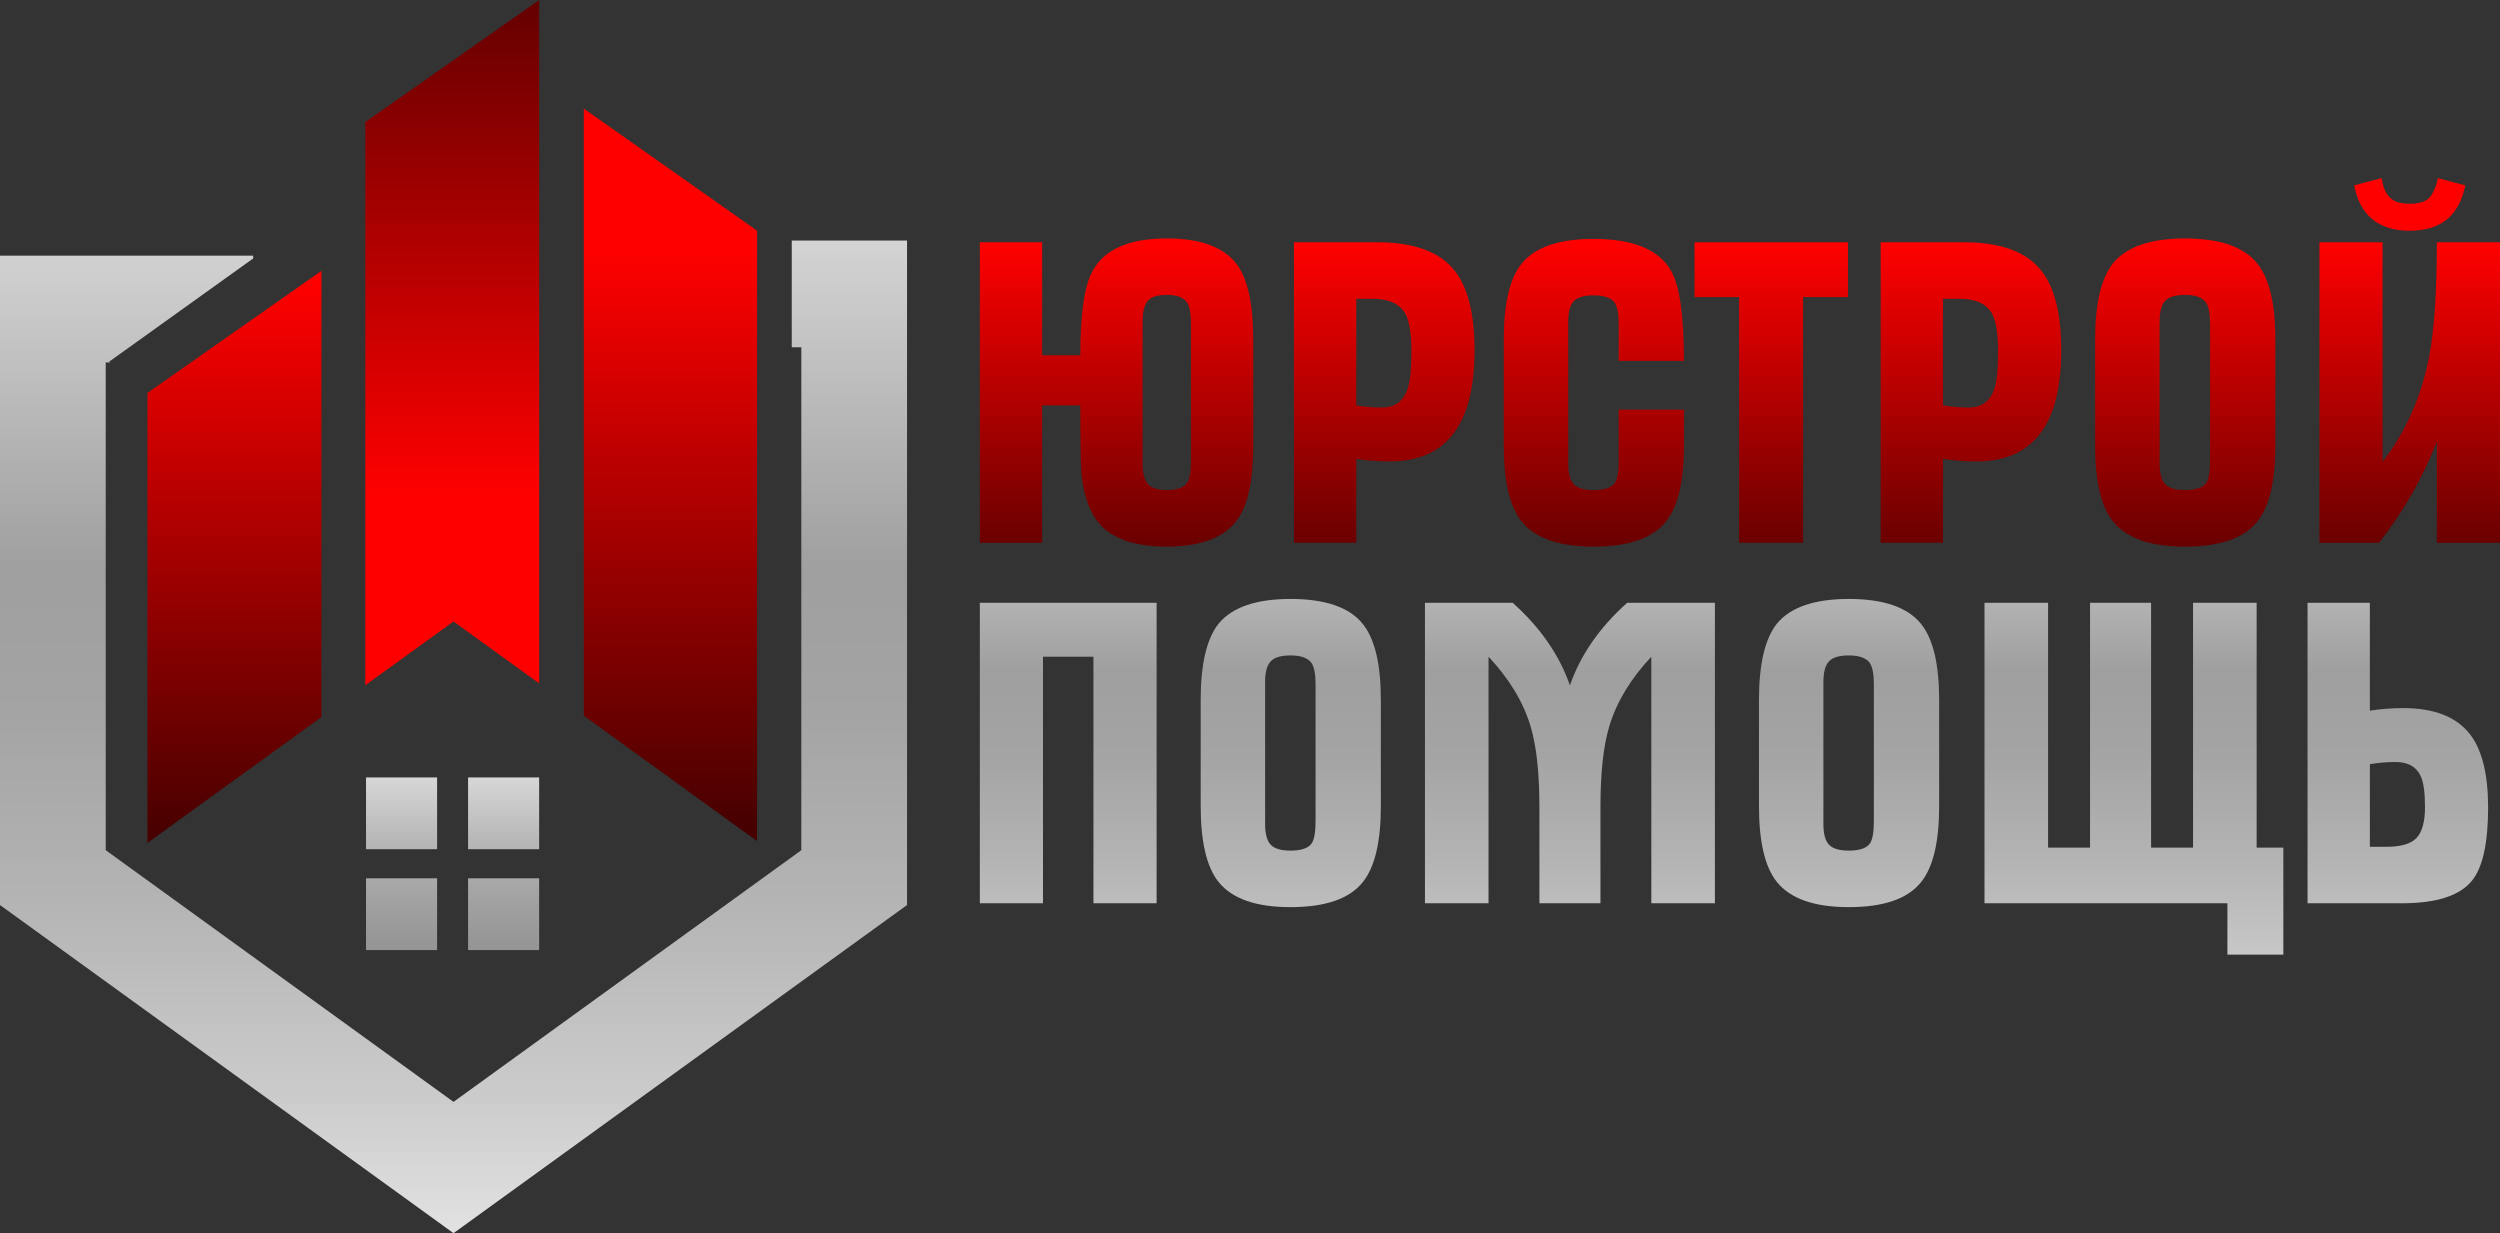
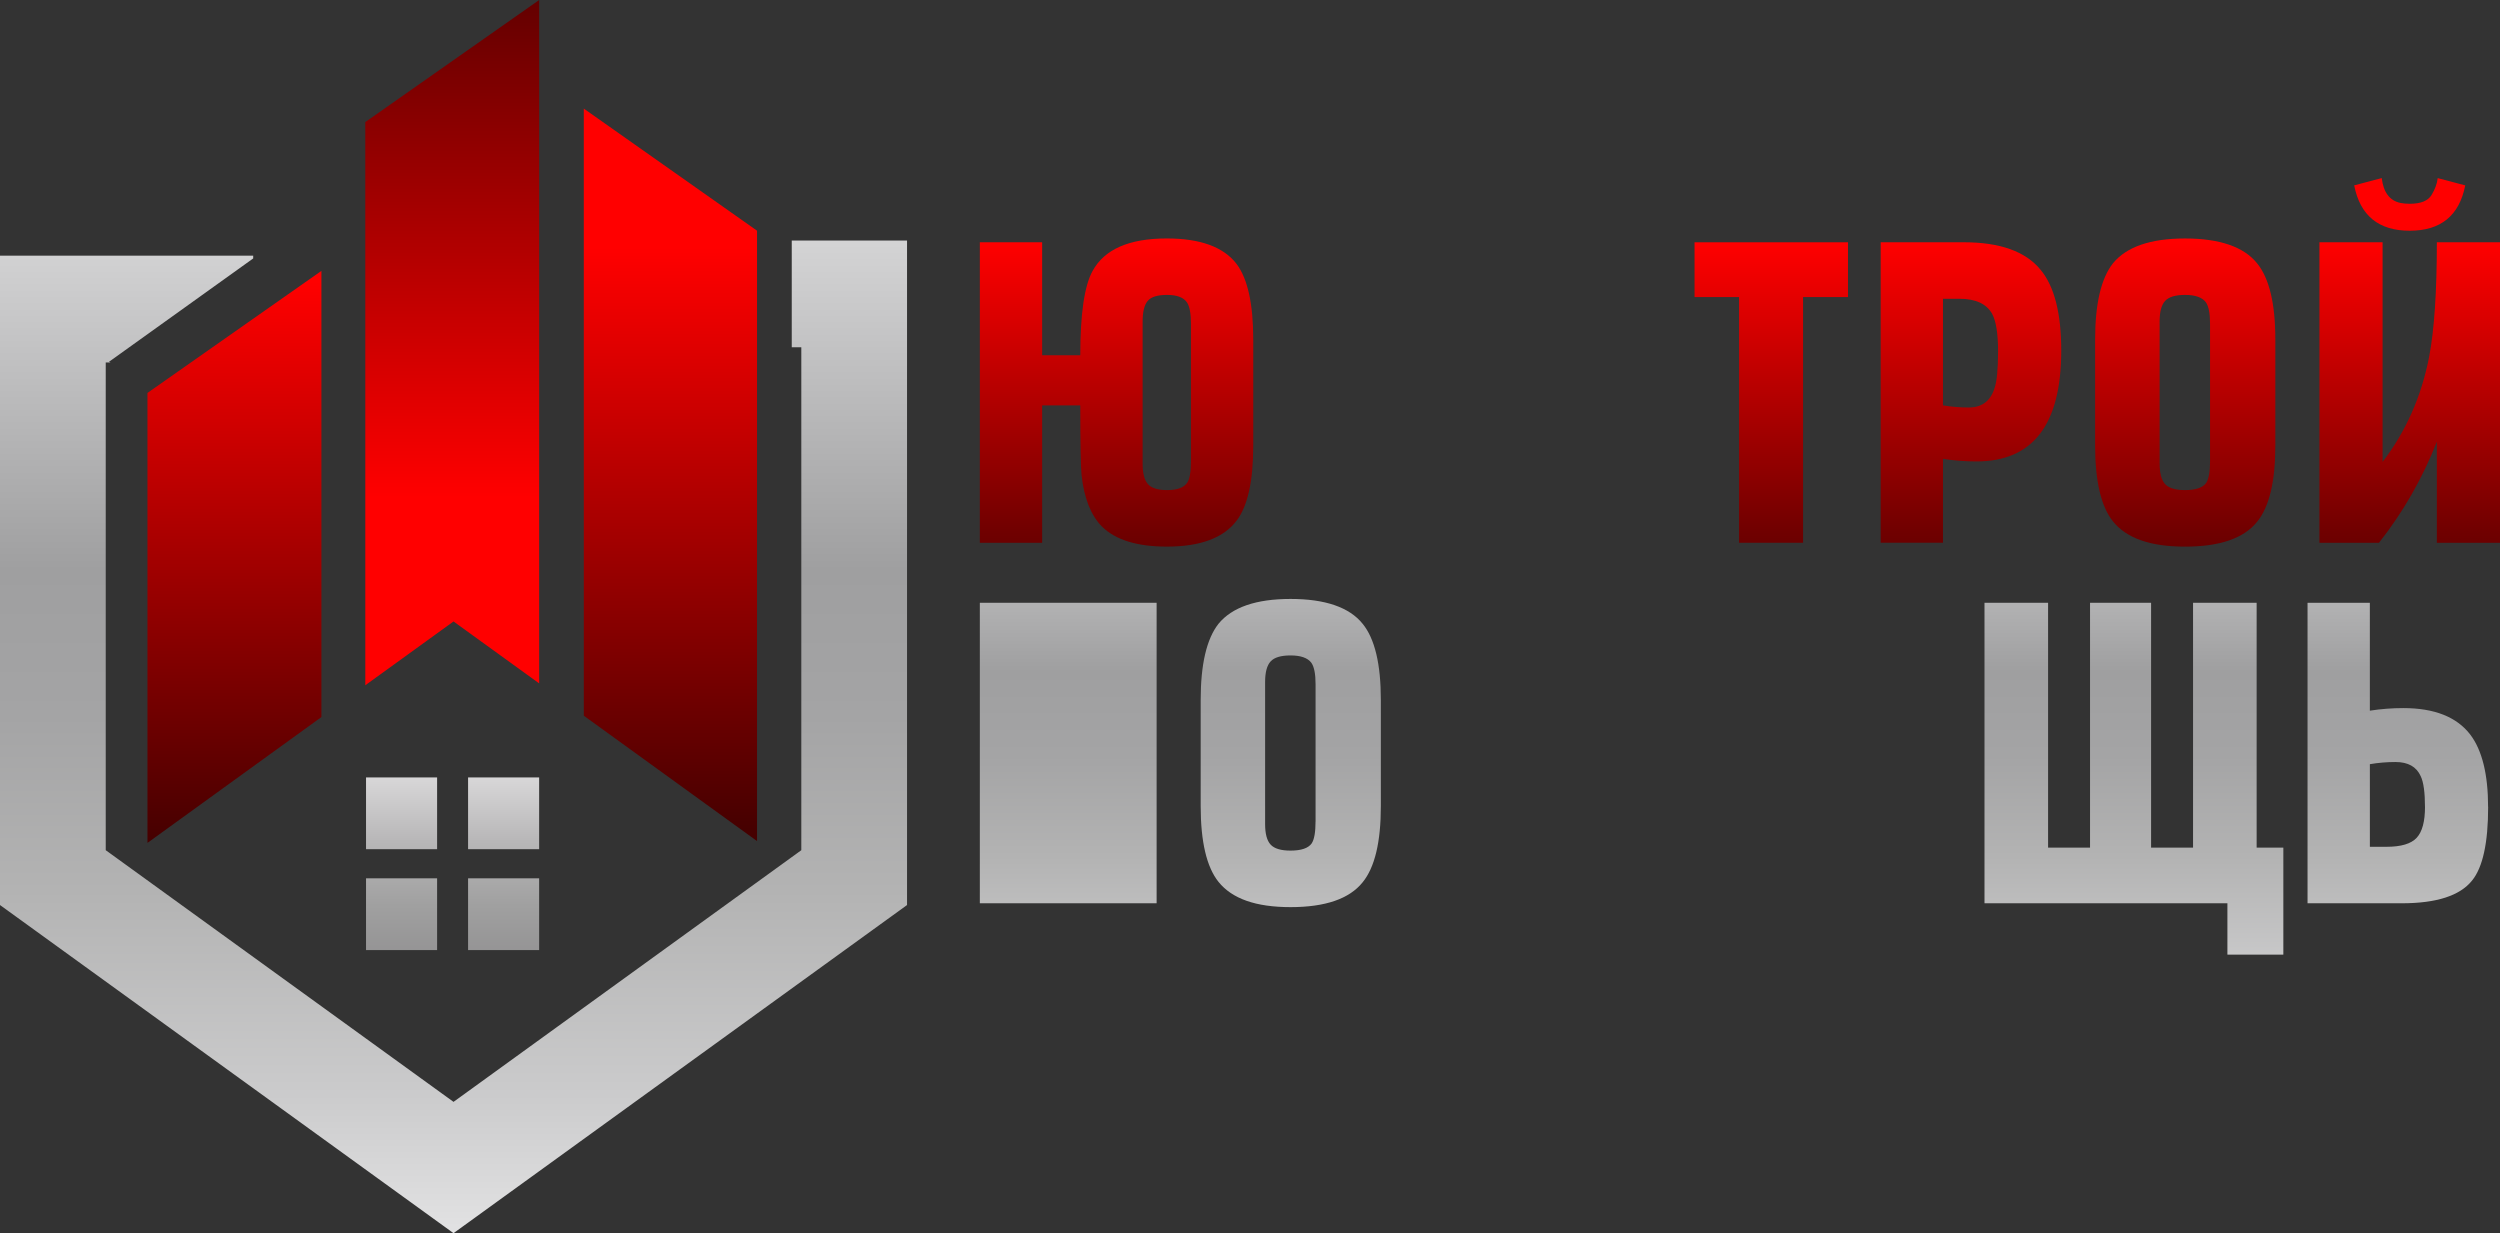
<svg xmlns="http://www.w3.org/2000/svg" width="223" height="110" viewBox="0 0 223 110" fill="none">
  <rect x="0" y="0" width="223" height="110" fill="#333333" stroke="none" />
  <g clip-path="url(#clip0_68_42)">
    <path d="M80.908 21.455V80.729L40.454 110L0 80.729V22.807H22.585V23.053L9.721 32.273L9.862 32.33H9.431V75.838L40.454 98.287L71.477 75.838V30.977H70.624V21.455H80.908Z" fill="url(#paint0_linear_68_42)" />
    <path d="M28.67 24.162V63.962L13.154 75.187V35.05L28.67 24.162Z" fill="url(#paint1_linear_68_42)" />
    <path d="M48.093 0V60.96L40.454 55.434L32.585 61.125V10.888L48.093 0Z" fill="url(#paint2_linear_68_42)" />
    <path d="M67.528 20.578V75.025L52.075 63.841V9.687L67.528 20.578Z" fill="url(#paint3_linear_68_42)" />
    <path d="M111.79 39.749C111.79 42.905 111.299 45.131 110.315 46.43C109.154 47.983 107.076 48.758 104.076 48.758C101.428 48.758 99.5 48.161 98.29 46.964C97.308 45.97 96.703 44.444 96.475 42.382C96.399 41.645 96.361 39.569 96.361 36.159H92.96V48.415H87.401V21.612H92.96V31.692H96.361C96.361 28.002 96.728 25.494 97.457 24.171C98.515 22.237 100.721 21.27 104.076 21.27C107.076 21.27 109.156 22.034 110.315 23.56C111.297 24.883 111.79 27.123 111.79 30.281V39.749ZM106.232 41.122V28.865C106.232 27.975 106.118 27.351 105.891 26.995C105.589 26.537 104.995 26.307 104.114 26.307C103.232 26.307 102.676 26.485 102.375 26.841C102.074 27.197 101.922 27.808 101.922 28.674V41.349C101.922 42.215 102.078 42.826 102.395 43.182C102.71 43.538 103.283 43.716 104.116 43.716C104.998 43.716 105.591 43.5 105.893 43.067C106.12 42.736 106.234 42.087 106.234 41.12L106.232 41.122Z" fill="url(#paint4_linear_68_42)" />
-     <path d="M131.529 31.272C131.529 37.865 129.009 41.16 123.967 41.16C122.958 41.16 121.962 41.084 120.98 40.93V48.413H115.422V21.61H122.833C126.06 21.61 128.342 22.426 129.677 24.053C130.911 25.53 131.529 27.934 131.529 31.27V31.272ZM125.895 31.349C125.895 29.771 125.717 28.651 125.362 27.988C124.853 27.098 123.889 26.652 122.464 26.652H120.978V36.159C121.739 36.287 122.502 36.35 123.264 36.35C124.458 36.35 125.232 35.764 125.587 34.595C125.79 33.984 125.893 32.902 125.893 31.349H125.895Z" fill="url(#paint5_linear_68_42)" />
-     <path d="M150.211 39.749C150.211 42.956 149.668 45.222 148.583 46.545C147.398 48.021 145.255 48.76 142.155 48.76C139.054 48.76 136.936 48.01 135.726 46.509C134.668 45.185 134.137 42.932 134.137 39.752V30.283C134.137 27.076 134.666 24.824 135.726 23.526C136.911 22.05 139.054 21.31 142.155 21.31C145.735 21.31 148.054 22.291 149.112 24.249C149.842 25.599 150.208 28.245 150.208 32.19H144.385V28.867C144.385 27.95 144.257 27.315 144.007 26.959C143.679 26.551 143.061 26.348 142.155 26.348C141.298 26.348 140.706 26.519 140.378 26.864C140.05 27.206 139.887 27.813 139.887 28.678V41.354C139.887 42.219 140.05 42.83 140.378 43.186C140.706 43.542 141.298 43.721 142.155 43.721C143.112 43.721 143.744 43.504 144.045 43.071C144.273 42.715 144.387 42.066 144.387 41.124V36.542H150.211V39.749Z" fill="url(#paint6_linear_68_42)" />
    <path d="M164.843 26.499H160.834V48.415H155.124V26.499H151.153V21.612H164.841V26.499H164.843Z" fill="url(#paint7_linear_68_42)" />
    <path d="M183.863 31.272C183.863 37.865 181.343 41.16 176.301 41.16C175.292 41.16 174.296 41.084 173.314 40.93V48.413H167.756V21.61H175.167C178.394 21.61 180.676 22.426 182.011 24.053C183.245 25.53 183.863 27.934 183.863 31.27V31.272ZM178.229 31.349C178.229 29.771 178.051 28.651 177.696 27.988C177.187 27.098 176.223 26.652 174.798 26.652H173.312V36.159C174.073 36.287 174.836 36.35 175.598 36.35C176.792 36.35 177.566 35.764 177.921 34.595C178.124 33.984 178.227 32.902 178.227 31.349H178.229Z" fill="url(#paint8_linear_68_42)" />
    <path d="M202.96 39.749C202.96 42.956 202.417 45.222 201.332 46.545C200.147 48.021 198.004 48.76 194.904 48.76C191.803 48.76 189.685 48.01 188.475 46.508C187.417 45.185 186.886 42.932 186.886 39.751V30.283C186.886 27.101 187.415 24.835 188.475 23.488C189.685 22.011 191.828 21.272 194.904 21.272C197.98 21.272 200.147 22.011 201.332 23.488C202.415 24.811 202.96 27.076 202.96 30.283V39.751V39.749ZM197.136 41.122V28.865C197.136 27.948 197.009 27.312 196.759 26.956C196.431 26.523 195.812 26.307 194.906 26.307C194.049 26.307 193.457 26.485 193.129 26.841C192.801 27.197 192.638 27.808 192.638 28.674V41.349C192.638 42.215 192.801 42.826 193.129 43.182C193.457 43.538 194.049 43.716 194.906 43.716C195.864 43.716 196.495 43.5 196.797 43.067C197.024 42.711 197.138 42.062 197.138 41.12L197.136 41.122Z" fill="url(#paint9_linear_68_42)" />
    <path d="M223 48.415H217.366V39.404C216.076 42.688 214.355 45.693 212.205 48.415H206.893V21.612H212.527V41.198C214.6 38.501 215.984 35.383 216.676 31.845C217.136 29.453 217.368 26.041 217.368 21.612H223.002V48.415H223ZM219.9 16.534C219.371 19.232 217.719 20.582 214.946 20.582C212.174 20.582 210.522 19.232 209.993 16.534L212.451 15.885C212.603 17.159 213.156 17.896 214.114 18.101C214.366 18.153 214.643 18.177 214.946 18.177C215.931 18.177 216.578 17.916 216.893 17.395C217.208 16.875 217.391 16.372 217.442 15.887L219.9 16.537V16.534Z" fill="url(#paint10_linear_68_42)" />
-     <path d="M103.17 80.571H97.535V58.578H93.035V80.571H87.401V53.768H103.17V80.571Z" fill="url(#paint11_linear_68_42)" />
+     <path d="M103.17 80.571H97.535V58.578V80.571H87.401V53.768H103.17V80.571Z" fill="url(#paint11_linear_68_42)" />
    <path d="M123.172 71.905C123.172 75.112 122.63 77.377 121.547 78.701C120.362 80.177 118.219 80.916 115.119 80.916C112.018 80.916 109.9 80.166 108.69 78.662C107.632 77.339 107.101 75.085 107.101 71.905V62.437C107.101 59.254 107.63 56.989 108.69 55.641C109.9 54.165 112.043 53.426 115.119 53.426C118.195 53.426 120.362 54.165 121.547 55.641C122.63 56.964 123.172 59.229 123.172 62.437V71.905ZM117.349 73.28V61.023C117.349 60.108 117.221 59.471 116.969 59.114C116.641 58.682 116.025 58.465 115.116 58.465C114.259 58.465 113.665 58.643 113.34 58.999C113.011 59.356 112.848 59.966 112.848 60.832V73.508C112.848 74.373 113.011 74.984 113.34 75.34C113.668 75.696 114.259 75.874 115.116 75.874C116.074 75.874 116.703 75.658 117.007 75.225C117.235 74.869 117.346 74.22 117.346 73.278L117.349 73.28Z" fill="url(#paint12_linear_68_42)" />
-     <path d="M152.97 80.571H147.298V58.578C145.459 60.539 144.211 62.601 143.554 64.763C143.025 66.518 142.76 68.923 142.76 71.98V80.571H137.315V71.98C137.315 68.925 137.05 66.521 136.521 64.763C135.865 62.599 134.617 60.537 132.777 58.578V80.571H127.105V53.768H134.932C137.403 55.984 139.103 58.438 140.037 61.136C140.97 58.438 142.671 55.982 145.142 53.768H152.97V80.571Z" fill="url(#paint13_linear_68_42)" />
-     <path d="M172.972 71.905C172.972 75.112 172.43 77.377 171.347 78.701C170.162 80.177 168.019 80.916 164.918 80.916C161.818 80.916 159.7 80.166 158.49 78.662C157.432 77.339 156.9 75.085 156.9 71.905V62.437C156.9 59.254 157.429 56.989 158.49 55.641C159.7 54.165 161.842 53.426 164.918 53.426C167.994 53.426 170.162 54.165 171.347 55.641C172.43 56.964 172.972 59.229 172.972 62.437V71.905ZM167.148 73.28V61.023C167.148 60.108 167.021 59.471 166.769 59.114C166.441 58.682 165.825 58.465 164.916 58.465C164.059 58.465 163.465 58.643 163.139 58.999C162.811 59.356 162.648 59.966 162.648 60.832V73.508C162.648 74.373 162.811 74.984 163.139 75.34C163.467 75.696 164.059 75.874 164.916 75.874C165.874 75.874 166.503 75.658 166.807 75.225C167.035 74.869 167.146 74.22 167.146 73.278L167.148 73.28Z" fill="url(#paint14_linear_68_42)" />
    <path d="M203.676 85.153H198.685V80.571H177.017V53.768H182.689V75.608H186.432V53.768H191.877V75.608H195.62V53.768H201.292V75.608H203.674V85.153H203.676Z" fill="url(#paint15_linear_68_42)" />
    <path d="M221.942 71.982C221.942 75.189 221.462 77.377 220.505 78.549C219.42 79.9 217.328 80.573 214.228 80.573H205.833V53.77H211.391V63.392C212.375 63.239 213.371 63.162 214.377 63.162C217.15 63.162 219.141 63.951 220.351 65.529C221.409 66.929 221.938 69.081 221.938 71.982H221.942ZM216.308 71.982C216.308 70.683 216.181 69.766 215.926 69.232C215.545 68.391 214.797 67.972 213.679 67.972C212.915 67.972 212.154 68.035 211.393 68.164V75.534H212.88C214.174 75.534 215.072 75.266 215.567 74.731C216.063 74.197 216.31 73.28 216.31 71.982H216.308Z" fill="url(#paint16_linear_68_42)" />
    <path d="M38.99 69.347H32.65V75.748H38.99V69.347Z" fill="url(#paint17_linear_68_42)" />
    <path d="M48.092 69.347H41.753V75.748H48.092V69.347Z" fill="url(#paint18_linear_68_42)" />
    <path d="M38.99 78.347H32.65V84.748H38.99V78.347Z" fill="url(#paint19_linear_68_42)" />
    <path d="M48.092 78.347H41.753V84.748H48.092V78.347Z" fill="url(#paint20_linear_68_42)" />
  </g>
  <defs>
    <linearGradient id="paint0_linear_68_42" x1="40.454" y1="123.634" x2="40.454" y2="-136.325" gradientUnits="userSpaceOnUse">
      <stop stop-color="white" />
      <stop offset="0.03" stop-color="#EDEDEE" />
      <stop offset="0.1" stop-color="#CBCBCC" />
      <stop offset="0.17" stop-color="#B3B3B3" />
      <stop offset="0.23" stop-color="#A4A4A5" />
      <stop offset="0.28" stop-color="#9F9FA0" />
      <stop offset="0.42" stop-color="#E0E0E1" />
      <stop offset="0.48" stop-color="white" />
      <stop offset="0.54" stop-color="#DBDADB" />
      <stop offset="0.61" stop-color="#B9B8B9" />
      <stop offset="0.68" stop-color="#A0A0A0" />
      <stop offset="0.74" stop-color="#929192" />
      <stop offset="0.8" stop-color="#8D8C8D" />
      <stop offset="0.83" stop-color="#9B9A9B" />
      <stop offset="0.9" stop-color="#C0BFC0" />
      <stop offset="1" stop-color="white" />
    </linearGradient>
    <linearGradient id="paint1_linear_68_42" x1="20.911" y1="18.908" x2="20.911" y2="74.921" gradientUnits="userSpaceOnUse">
      <stop offset="0.11" stop-color="#FF0000" />
      <stop offset="1" stop-color="#460000" />
    </linearGradient>
    <linearGradient id="paint2_linear_68_42" x1="40.34" y1="50.924" x2="40.34" y2="-8.389" gradientUnits="userSpaceOnUse">
      <stop offset="0.11" stop-color="#FF0000" />
      <stop offset="1" stop-color="#460000" />
    </linearGradient>
    <linearGradient id="paint3_linear_68_42" x1="59.803" y1="15.7" x2="59.803" y2="73.972" gradientUnits="userSpaceOnUse">
      <stop offset="0.11" stop-color="#FF0000" />
      <stop offset="1" stop-color="#460000" />
    </linearGradient>
    <linearGradient id="paint4_linear_68_42" x1="99.596" y1="17.497" x2="99.596" y2="55.093" gradientUnits="userSpaceOnUse">
      <stop offset="0.11" stop-color="#FF0000" />
      <stop offset="1" stop-color="#460000" />
    </linearGradient>
    <linearGradient id="paint5_linear_68_42" x1="123.476" y1="17.497" x2="123.476" y2="55.093" gradientUnits="userSpaceOnUse">
      <stop offset="0.11" stop-color="#FF0000" />
      <stop offset="1" stop-color="#460000" />
    </linearGradient>
    <linearGradient id="paint6_linear_68_42" x1="142.175" y1="17.497" x2="142.175" y2="55.093" gradientUnits="userSpaceOnUse">
      <stop offset="0.11" stop-color="#FF0000" />
      <stop offset="1" stop-color="#460000" />
    </linearGradient>
    <linearGradient id="paint7_linear_68_42" x1="157.999" y1="17.497" x2="157.999" y2="55.093" gradientUnits="userSpaceOnUse">
      <stop offset="0.11" stop-color="#FF0000" />
      <stop offset="1" stop-color="#460000" />
    </linearGradient>
    <linearGradient id="paint8_linear_68_42" x1="175.81" y1="17.497" x2="175.81" y2="55.093" gradientUnits="userSpaceOnUse">
      <stop offset="0.11" stop-color="#FF0000" />
      <stop offset="1" stop-color="#460000" />
    </linearGradient>
    <linearGradient id="paint9_linear_68_42" x1="194.924" y1="17.497" x2="194.924" y2="55.093" gradientUnits="userSpaceOnUse">
      <stop offset="0.11" stop-color="#FF0000" />
      <stop offset="1" stop-color="#460000" />
    </linearGradient>
    <linearGradient id="paint10_linear_68_42" x1="214.946" y1="17.497" x2="214.946" y2="55.093" gradientUnits="userSpaceOnUse">
      <stop offset="0.11" stop-color="#FF0000" />
      <stop offset="1" stop-color="#460000" />
    </linearGradient>
    <linearGradient id="paint11_linear_68_42" x1="95.285" y1="101.929" x2="95.285" y2="-48.215" gradientUnits="userSpaceOnUse">
      <stop stop-color="white" />
      <stop offset="0.03" stop-color="#EDEDEE" />
      <stop offset="0.1" stop-color="#CBCBCC" />
      <stop offset="0.17" stop-color="#B3B3B3" />
      <stop offset="0.23" stop-color="#A4A4A5" />
      <stop offset="0.28" stop-color="#9F9FA0" />
      <stop offset="0.42" stop-color="#E0E0E1" />
      <stop offset="0.48" stop-color="white" />
      <stop offset="0.54" stop-color="#DBDADB" />
      <stop offset="0.61" stop-color="#B9B8B9" />
      <stop offset="0.68" stop-color="#A0A0A0" />
      <stop offset="0.74" stop-color="#929192" />
      <stop offset="0.8" stop-color="#8D8C8D" />
      <stop offset="0.83" stop-color="#9B9A9B" />
      <stop offset="0.9" stop-color="#C0BFC0" />
      <stop offset="1" stop-color="white" />
    </linearGradient>
    <linearGradient id="paint12_linear_68_42" x1="115.136" y1="101.929" x2="115.136" y2="-48.215" gradientUnits="userSpaceOnUse">
      <stop stop-color="white" />
      <stop offset="0.03" stop-color="#EDEDEE" />
      <stop offset="0.1" stop-color="#CBCBCC" />
      <stop offset="0.17" stop-color="#B3B3B3" />
      <stop offset="0.23" stop-color="#A4A4A5" />
      <stop offset="0.28" stop-color="#9F9FA0" />
      <stop offset="0.42" stop-color="#E0E0E1" />
      <stop offset="0.48" stop-color="white" />
      <stop offset="0.54" stop-color="#DBDADB" />
      <stop offset="0.61" stop-color="#B9B8B9" />
      <stop offset="0.68" stop-color="#A0A0A0" />
      <stop offset="0.74" stop-color="#929192" />
      <stop offset="0.8" stop-color="#8D8C8D" />
      <stop offset="0.83" stop-color="#9B9A9B" />
      <stop offset="0.9" stop-color="#C0BFC0" />
      <stop offset="1" stop-color="white" />
    </linearGradient>
    <linearGradient id="paint13_linear_68_42" x1="140.037" y1="101.929" x2="140.037" y2="-48.215" gradientUnits="userSpaceOnUse">
      <stop stop-color="white" />
      <stop offset="0.03" stop-color="#EDEDEE" />
      <stop offset="0.1" stop-color="#CBCBCC" />
      <stop offset="0.17" stop-color="#B3B3B3" />
      <stop offset="0.23" stop-color="#A4A4A5" />
      <stop offset="0.28" stop-color="#9F9FA0" />
      <stop offset="0.42" stop-color="#E0E0E1" />
      <stop offset="0.48" stop-color="white" />
      <stop offset="0.54" stop-color="#DBDADB" />
      <stop offset="0.61" stop-color="#B9B8B9" />
      <stop offset="0.68" stop-color="#A0A0A0" />
      <stop offset="0.74" stop-color="#929192" />
      <stop offset="0.8" stop-color="#8D8C8D" />
      <stop offset="0.83" stop-color="#9B9A9B" />
      <stop offset="0.9" stop-color="#C0BFC0" />
      <stop offset="1" stop-color="white" />
    </linearGradient>
    <linearGradient id="paint14_linear_68_42" x1="164.936" y1="101.929" x2="164.936" y2="-48.215" gradientUnits="userSpaceOnUse">
      <stop stop-color="white" />
      <stop offset="0.03" stop-color="#EDEDEE" />
      <stop offset="0.1" stop-color="#CBCBCC" />
      <stop offset="0.17" stop-color="#B3B3B3" />
      <stop offset="0.23" stop-color="#A4A4A5" />
      <stop offset="0.28" stop-color="#9F9FA0" />
      <stop offset="0.42" stop-color="#E0E0E1" />
      <stop offset="0.48" stop-color="white" />
      <stop offset="0.54" stop-color="#DBDADB" />
      <stop offset="0.61" stop-color="#B9B8B9" />
      <stop offset="0.68" stop-color="#A0A0A0" />
      <stop offset="0.74" stop-color="#929192" />
      <stop offset="0.8" stop-color="#8D8C8D" />
      <stop offset="0.83" stop-color="#9B9A9B" />
      <stop offset="0.9" stop-color="#C0BFC0" />
      <stop offset="1" stop-color="white" />
    </linearGradient>
    <linearGradient id="paint15_linear_68_42" x1="190.348" y1="101.929" x2="190.348" y2="-48.215" gradientUnits="userSpaceOnUse">
      <stop stop-color="white" />
      <stop offset="0.03" stop-color="#EDEDEE" />
      <stop offset="0.1" stop-color="#CBCBCC" />
      <stop offset="0.17" stop-color="#B3B3B3" />
      <stop offset="0.23" stop-color="#A4A4A5" />
      <stop offset="0.28" stop-color="#9F9FA0" />
      <stop offset="0.42" stop-color="#E0E0E1" />
      <stop offset="0.48" stop-color="white" />
      <stop offset="0.54" stop-color="#DBDADB" />
      <stop offset="0.61" stop-color="#B9B8B9" />
      <stop offset="0.68" stop-color="#A0A0A0" />
      <stop offset="0.74" stop-color="#929192" />
      <stop offset="0.8" stop-color="#8D8C8D" />
      <stop offset="0.83" stop-color="#9B9A9B" />
      <stop offset="0.9" stop-color="#C0BFC0" />
      <stop offset="1" stop-color="white" />
    </linearGradient>
    <linearGradient id="paint16_linear_68_42" x1="213.886" y1="101.929" x2="213.886" y2="-48.215" gradientUnits="userSpaceOnUse">
      <stop stop-color="white" />
      <stop offset="0.03" stop-color="#EDEDEE" />
      <stop offset="0.1" stop-color="#CBCBCC" />
      <stop offset="0.17" stop-color="#B3B3B3" />
      <stop offset="0.23" stop-color="#A4A4A5" />
      <stop offset="0.28" stop-color="#9F9FA0" />
      <stop offset="0.42" stop-color="#E0E0E1" />
      <stop offset="0.48" stop-color="white" />
      <stop offset="0.54" stop-color="#DBDADB" />
      <stop offset="0.61" stop-color="#B9B8B9" />
      <stop offset="0.68" stop-color="#A0A0A0" />
      <stop offset="0.74" stop-color="#929192" />
      <stop offset="0.8" stop-color="#8D8C8D" />
      <stop offset="0.83" stop-color="#9B9A9B" />
      <stop offset="0.9" stop-color="#C0BFC0" />
      <stop offset="1" stop-color="white" />
    </linearGradient>
    <linearGradient id="paint17_linear_68_42" x1="35.822" y1="22.721" x2="35.822" y2="108.1" gradientUnits="userSpaceOnUse">
      <stop stop-color="white" />
      <stop offset="0.03" stop-color="#EDEDEE" />
      <stop offset="0.1" stop-color="#CBCBCC" />
      <stop offset="0.17" stop-color="#B3B3B3" />
      <stop offset="0.23" stop-color="#A4A4A5" />
      <stop offset="0.28" stop-color="#9F9FA0" />
      <stop offset="0.42" stop-color="#E0E0E1" />
      <stop offset="0.48" stop-color="white" />
      <stop offset="0.54" stop-color="#DBDADB" />
      <stop offset="0.61" stop-color="#B9B8B9" />
      <stop offset="0.68" stop-color="#A0A0A0" />
      <stop offset="0.74" stop-color="#929192" />
      <stop offset="0.8" stop-color="#8D8C8D" />
      <stop offset="0.83" stop-color="#9B9A9B" />
      <stop offset="0.9" stop-color="#C0BFC0" />
      <stop offset="1" stop-color="white" />
    </linearGradient>
    <linearGradient id="paint18_linear_68_42" x1="44.923" y1="22.721" x2="44.923" y2="108.1" gradientUnits="userSpaceOnUse">
      <stop stop-color="white" />
      <stop offset="0.03" stop-color="#EDEDEE" />
      <stop offset="0.1" stop-color="#CBCBCC" />
      <stop offset="0.17" stop-color="#B3B3B3" />
      <stop offset="0.23" stop-color="#A4A4A5" />
      <stop offset="0.28" stop-color="#9F9FA0" />
      <stop offset="0.42" stop-color="#E0E0E1" />
      <stop offset="0.48" stop-color="white" />
      <stop offset="0.54" stop-color="#DBDADB" />
      <stop offset="0.61" stop-color="#B9B8B9" />
      <stop offset="0.68" stop-color="#A0A0A0" />
      <stop offset="0.74" stop-color="#929192" />
      <stop offset="0.8" stop-color="#8D8C8D" />
      <stop offset="0.83" stop-color="#9B9A9B" />
      <stop offset="0.9" stop-color="#C0BFC0" />
      <stop offset="1" stop-color="white" />
    </linearGradient>
    <linearGradient id="paint19_linear_68_42" x1="35.822" y1="22.721" x2="35.822" y2="108.1" gradientUnits="userSpaceOnUse">
      <stop stop-color="white" />
      <stop offset="0.03" stop-color="#EDEDEE" />
      <stop offset="0.1" stop-color="#CBCBCC" />
      <stop offset="0.17" stop-color="#B3B3B3" />
      <stop offset="0.23" stop-color="#A4A4A5" />
      <stop offset="0.28" stop-color="#9F9FA0" />
      <stop offset="0.42" stop-color="#E0E0E1" />
      <stop offset="0.48" stop-color="white" />
      <stop offset="0.54" stop-color="#DBDADB" />
      <stop offset="0.61" stop-color="#B9B8B9" />
      <stop offset="0.68" stop-color="#A0A0A0" />
      <stop offset="0.74" stop-color="#929192" />
      <stop offset="0.8" stop-color="#8D8C8D" />
      <stop offset="0.83" stop-color="#9B9A9B" />
      <stop offset="0.9" stop-color="#C0BFC0" />
      <stop offset="1" stop-color="white" />
    </linearGradient>
    <linearGradient id="paint20_linear_68_42" x1="44.923" y1="22.721" x2="44.923" y2="108.1" gradientUnits="userSpaceOnUse">
      <stop stop-color="white" />
      <stop offset="0.03" stop-color="#EDEDEE" />
      <stop offset="0.1" stop-color="#CBCBCC" />
      <stop offset="0.17" stop-color="#B3B3B3" />
      <stop offset="0.23" stop-color="#A4A4A5" />
      <stop offset="0.28" stop-color="#9F9FA0" />
      <stop offset="0.42" stop-color="#E0E0E1" />
      <stop offset="0.48" stop-color="white" />
      <stop offset="0.54" stop-color="#DBDADB" />
      <stop offset="0.61" stop-color="#B9B8B9" />
      <stop offset="0.68" stop-color="#A0A0A0" />
      <stop offset="0.74" stop-color="#929192" />
      <stop offset="0.8" stop-color="#8D8C8D" />
      <stop offset="0.83" stop-color="#9B9A9B" />
      <stop offset="0.9" stop-color="#C0BFC0" />
      <stop offset="1" stop-color="white" />
    </linearGradient>
    <clipPath id="clip0_68_42">
      <rect width="223" height="110" fill="white" />
    </clipPath>
  </defs>
</svg>